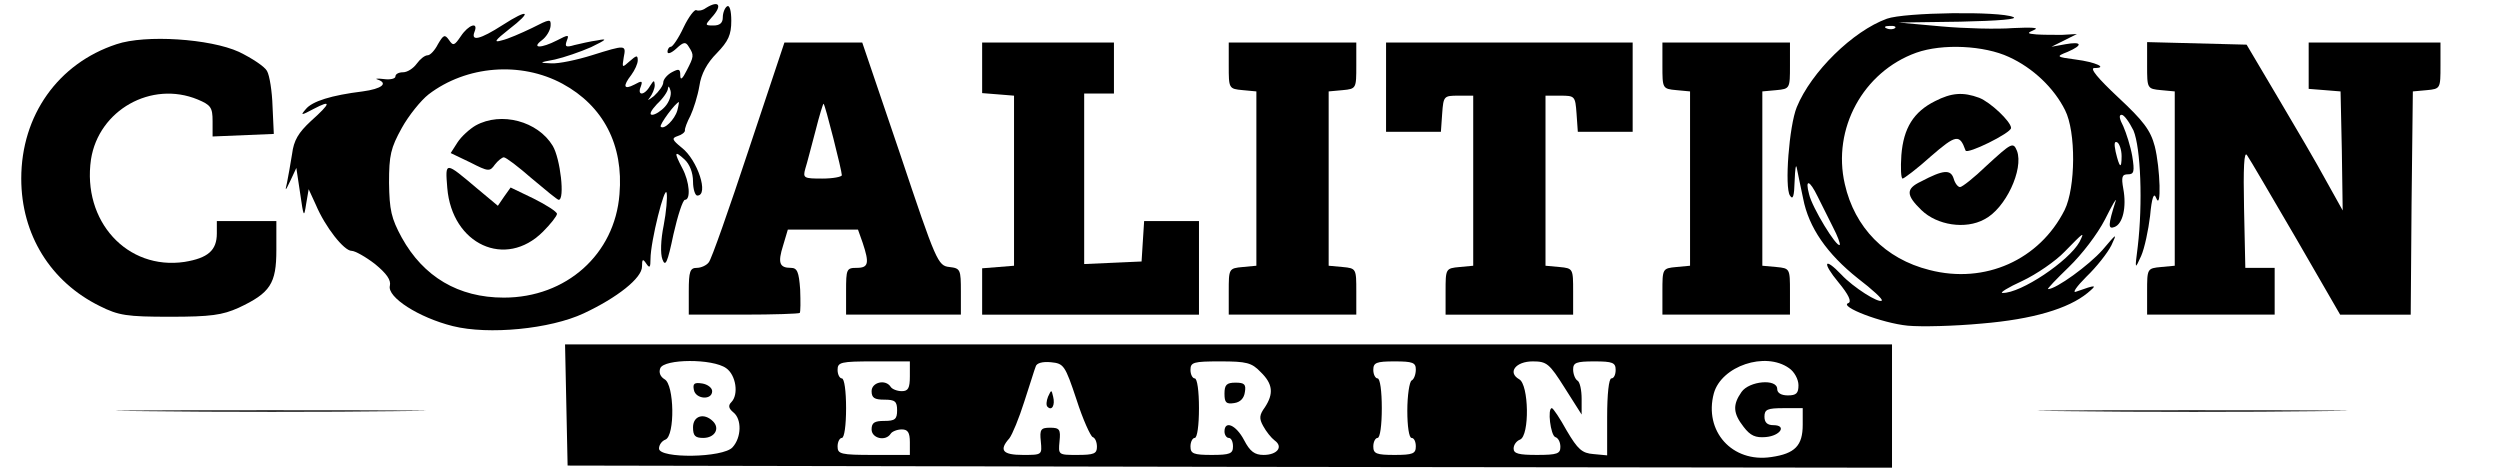
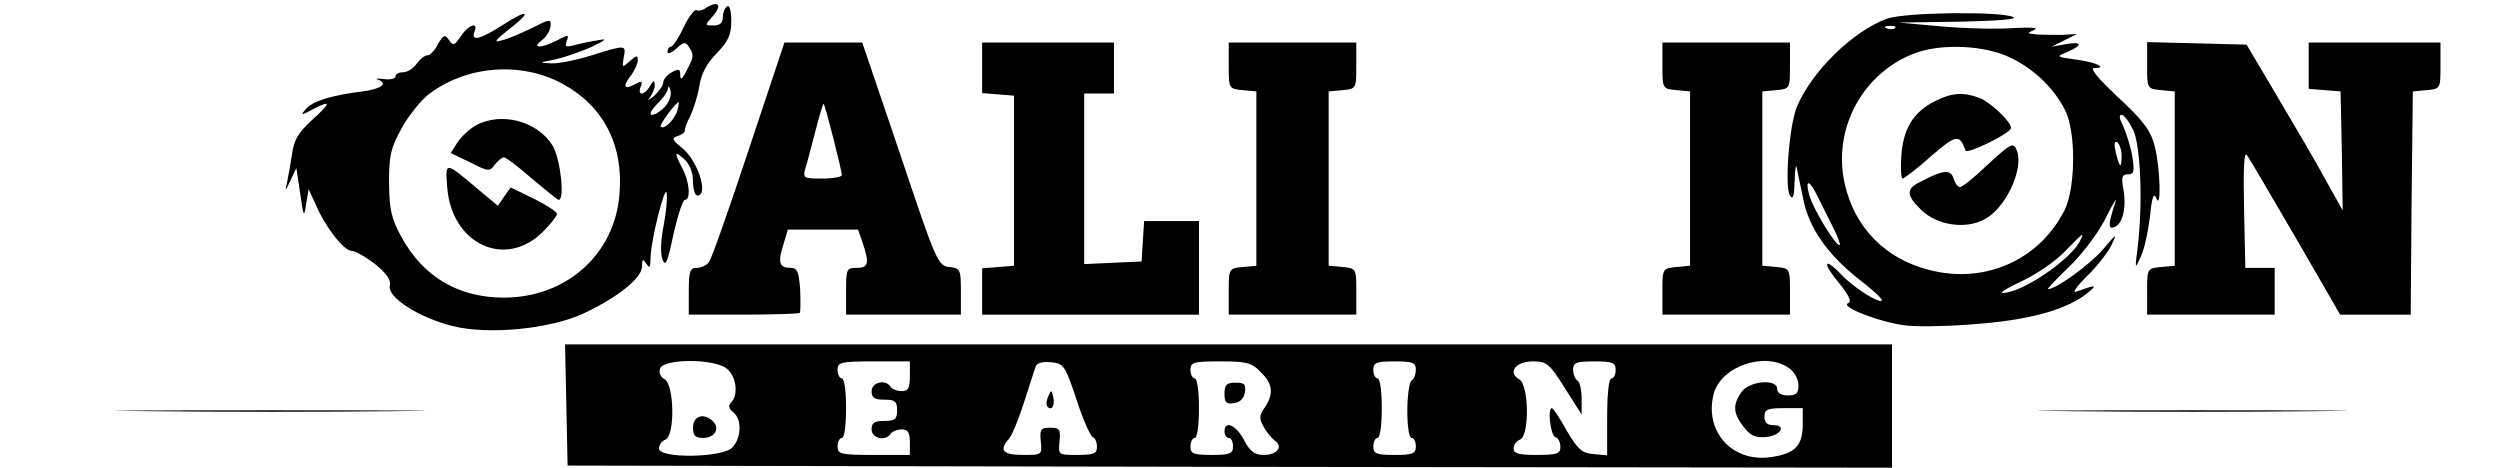
<svg xmlns="http://www.w3.org/2000/svg" version="1.0" width="588pt" height="110pt" viewBox="0 0 588 110" preserveAspectRatio="xMidYMid meet">
  <g transform="translate(0,110) scale(0.1,-0.1)" fill="#000000" stroke="none">
    <path d="M1660 1081 c-8 -6 -18 -7 -22 -5 -4 3 -18 -15 -30 -40 -12 -26 -26 -46 -30 -46 -4 0 -8 -5 -8 -12 0 -6 9 -3 21 8 17 16 22 16 29 4 13 -20 12 -23 -5 -56 -10 -20 -15 -24 -15 -11 0 15 -3 16 -20 7 -11 -6 -20 -17 -20 -24 0 -7 -10 -21 -22 -32 -13 -10 -17 -12 -10 -4 6 8 12 21 12 30 -1 12 -2 12 -11 -2 -13 -23 -31 -24 -22 -2 5 14 3 15 -15 5 -25 -13 -28 -4 -7 23 8 11 15 26 15 34 0 13 -3 12 -19 -2 -18 -16 -18 -16 -14 9 6 30 5 30 -75 5 -35 -11 -78 -20 -95 -19 -30 1 -30 2 8 9 22 5 60 18 85 29 37 18 40 21 15 16 -16 -2 -41 -8 -54 -11 -20 -6 -23 -4 -18 10 6 15 4 15 -23 1 -37 -19 -61 -19 -36 0 11 8 20 23 21 34 1 17 -1 17 -44 -5 -25 -12 -57 -26 -71 -29 -20 -6 -16 0 17 26 56 43 47 50 -15 10 -53 -34 -75 -39 -66 -16 10 25 -14 17 -32 -10 -15 -22 -18 -24 -28 -9 -10 14 -13 12 -26 -10 -7 -14 -18 -26 -24 -26 -7 0 -18 -9 -26 -20 -8 -11 -22 -20 -32 -20 -10 0 -18 -4 -18 -10 0 -5 -12 -8 -27 -6 -16 2 -22 1 -15 -1 26 -9 10 -22 -35 -28 -73 -9 -119 -23 -134 -42 -13 -15 -11 -15 19 1 42 22 41 14 -7 -29 -29 -27 -40 -45 -44 -77 -4 -24 -9 -54 -12 -68 -5 -21 -4 -20 8 5 l14 30 9 -60 c8 -56 9 -58 14 -25 l6 35 17 -37 c22 -52 66 -108 84 -108 8 0 33 -14 55 -31 28 -23 38 -38 35 -51 -7 -27 68 -75 148 -95 84 -21 229 -7 308 30 79 37 137 83 137 110 0 18 2 19 10 7 8 -12 10 -9 10 11 0 41 34 176 38 155 2 -10 -1 -45 -7 -76 -7 -34 -8 -67 -3 -80 7 -19 12 -8 26 59 10 44 22 81 27 81 14 0 11 42 -6 74 -20 38 -19 43 5 21 12 -11 20 -31 20 -52 0 -18 5 -33 10 -33 28 0 1 84 -37 113 -22 18 -24 22 -9 27 10 3 17 9 17 13 -1 4 5 20 13 35 7 15 17 46 21 70 4 28 18 54 41 77 27 28 34 43 34 76 0 24 -4 38 -10 34 -5 -3 -10 -15 -10 -26 0 -13 -7 -19 -22 -19 -20 0 -20 1 -5 18 27 29 19 43 -13 23z m-337 -178 c96 -52 144 -144 134 -260 -11 -141 -125 -243 -272 -243 -107 0 -189 49 -240 141 -25 46 -29 65 -30 129 0 65 4 82 30 129 16 29 45 65 63 79 89 68 217 78 315 25z m241 -54 c-9 -10 -23 -19 -30 -19 -8 0 -3 10 11 25 14 13 26 30 26 37 1 7 3 5 6 -5 3 -10 -3 -27 -13 -38z m29 -9 c-6 -21 -31 -46 -39 -38 -4 4 35 57 43 58 0 0 -1 -9 -4 -20z" />
    <path d="M1119 805 c-14 -8 -34 -26 -43 -40 l-16 -25 46 -22 c43 -22 46 -22 58 -5 7 9 17 17 21 17 5 0 34 -22 66 -50 32 -27 60 -50 63 -50 15 0 4 97 -14 127 -35 58 -121 81 -181 48z" />
    <path d="M1052 658 c11 -133 137 -191 225 -103 18 18 33 37 33 42 0 5 -25 21 -55 36 l-54 26 -15 -21 -15 -22 -48 40 c-77 65 -76 65 -71 2z" />
    <path d="M4438 1056 c-80 -29 -178 -125 -212 -208 -18 -44 -29 -189 -16 -208 7 -11 10 -2 11 35 1 28 3 41 5 30 2 -11 9 -43 15 -72 13 -68 56 -130 129 -188 34 -26 59 -49 56 -52 -7 -7 -67 31 -95 61 -41 43 -46 29 -7 -18 24 -29 32 -46 23 -49 -22 -8 79 -47 140 -53 32 -3 110 -1 174 5 120 10 204 35 249 72 24 20 21 20 -27 3 -10 -4 1 12 24 35 24 23 50 56 59 74 14 30 13 29 -21 -11 -32 -36 -109 -92 -128 -92 -3 0 19 23 49 52 31 30 67 77 85 112 17 34 28 53 25 43 -18 -56 -18 -67 -3 -61 20 7 29 47 21 90 -5 28 -3 34 11 34 14 0 16 6 10 43 -4 23 -14 54 -21 70 -9 17 -11 27 -4 27 6 0 18 -17 28 -37 17 -41 22 -171 10 -273 -7 -55 -7 -55 8 -22 8 18 17 61 21 94 4 44 9 56 14 43 13 -34 10 70 -3 121 -10 38 -27 60 -86 115 -48 45 -68 69 -56 69 33 0 3 14 -44 20 -46 6 -47 7 -19 18 37 16 34 25 -5 18 l-33 -6 30 15 30 15 -35 -2 c-19 0 -46 0 -60 1 -23 2 -23 3 -5 11 12 5 -7 6 -50 4 -38 -3 -115 -1 -170 4 l-100 9 145 2 c92 2 138 6 125 11 -32 14 -255 11 -297 -4z m19 -22 c-3 -3 -12 -4 -19 -1 -8 3 -5 6 6 6 11 1 17 -2 13 -5z m268 -68 c57 -26 106 -73 132 -125 26 -51 25 -182 -1 -235 -59 -117 -187 -175 -318 -141 -104 26 -176 100 -199 202 -30 130 43 264 168 309 62 22 160 17 218 -10z m265 -233 c0 -32 -5 -28 -14 10 -4 19 -3 26 4 22 5 -3 10 -18 10 -32z m-715 -95 c9 -18 25 -50 36 -72 11 -21 18 -40 16 -42 -7 -7 -65 88 -72 119 -10 37 1 34 20 -5z m616 -107 c-25 -45 -138 -121 -181 -120 -8 0 13 13 46 28 34 16 79 47 100 69 45 46 48 49 35 23z" />
    <path d="M4551 862 c-50 -25 -74 -63 -79 -127 -2 -30 -1 -55 3 -55 3 0 34 23 66 52 60 52 68 53 82 14 3 -10 107 41 107 53 0 15 -49 61 -75 71 -38 14 -65 12 -104 -8z" />
    <path d="M4672 710 c-29 -28 -57 -50 -62 -50 -5 0 -12 9 -15 20 -7 22 -24 21 -77 -7 -36 -17 -35 -32 1 -67 37 -36 104 -46 148 -22 50 25 93 118 77 161 -9 22 -13 19 -72 -35z" />
-     <path d="M274 996 c-137 -45 -224 -167 -224 -316 0 -132 69 -243 185 -300 44 -22 63 -25 165 -25 96 0 123 4 161 21 75 35 89 57 89 136 l0 68 -70 0 -70 0 0 -29 c0 -40 -21 -58 -76 -67 -135 -20 -241 96 -220 241 18 116 142 186 251 141 31 -13 35 -19 35 -51 l0 -36 72 3 72 3 -3 65 c-1 35 -7 73 -13 83 -5 10 -35 30 -66 45 -68 31 -220 41 -288 18z" />
    <path d="M1761 748 c-46 -139 -88 -259 -94 -265 -5 -7 -18 -13 -28 -13 -16 0 -19 -8 -19 -55 l0 -55 128 0 c71 0 131 2 133 4 2 2 2 27 1 55 -3 42 -7 51 -22 51 -27 0 -31 12 -18 53 l11 37 83 0 82 0 11 -31 c16 -48 14 -59 -14 -59 -24 0 -25 -3 -25 -55 l0 -55 135 0 135 0 0 54 c0 52 -1 55 -27 58 -27 3 -31 12 -116 266 l-89 262 -92 0 -91 0 -84 -252z m199 27 c11 -43 20 -82 20 -87 0 -4 -21 -8 -46 -8 -43 0 -46 1 -40 23 4 12 14 52 24 89 9 36 18 65 19 64 2 -1 12 -38 23 -81z" />
    <path d="M2310 941 l0 -60 38 -3 37 -3 0 -200 0 -200 -37 -3 -38 -3 0 -55 0 -54 255 0 255 0 0 110 0 110 -64 0 -65 0 -3 -47 -3 -48 -67 -3 -68 -3 0 201 0 200 35 0 35 0 0 60 0 60 -155 0 -155 0 0 -59z" />
    <path d="M2890 946 c0 -54 0 -55 33 -58 l32 -3 0 -205 0 -205 -32 -3 c-33 -3 -33 -4 -33 -58 l0 -54 150 0 150 0 0 54 c0 54 0 55 -32 58 l-33 3 0 205 0 205 33 3 c32 3 32 4 32 58 l0 54 -150 0 -150 0 0 -54z" />
-     <path d="M3260 895 l0 -105 64 0 65 0 3 43 c3 41 4 42 38 42 l35 0 0 -200 0 -200 -32 -3 c-33 -3 -33 -4 -33 -58 l0 -54 150 0 150 0 0 54 c0 54 0 55 -32 58 l-33 3 0 200 0 200 35 0 c34 0 35 -1 38 -42 l3 -43 65 0 64 0 0 105 0 105 -290 0 -290 0 0 -105z" />
    <path d="M3910 946 c0 -54 0 -55 33 -58 l32 -3 0 -205 0 -205 -32 -3 c-33 -3 -33 -4 -33 -58 l0 -54 150 0 150 0 0 54 c0 54 0 55 -32 58 l-33 3 0 205 0 205 33 3 c32 3 32 4 32 58 l0 54 -150 0 -150 0 0 -54z" />
    <path d="M5050 946 c0 -54 0 -55 33 -58 l32 -3 0 -205 0 -205 -32 -3 c-33 -3 -33 -4 -33 -58 l0 -54 150 0 150 0 0 55 0 55 -34 0 -35 0 -3 140 c-2 96 0 136 7 125 6 -8 57 -96 115 -195 l104 -180 83 0 83 0 2 262 3 263 33 3 c32 3 32 4 32 58 l0 54 -155 0 -155 0 0 -54 0 -55 38 -3 37 -3 3 -140 2 -140 -39 70 c-21 39 -72 126 -113 195 l-74 125 -117 3 -117 3 0 -55z" />
    <path d="M1332 148 l3 -143 1558 -3 1557 -2 0 145 0 145 -1560 0 -1561 0 3 -142z m376 86 c23 -16 30 -62 12 -80 -8 -8 -6 -15 5 -24 20 -16 19 -59 -2 -82 -22 -25 -173 -27 -173 -3 0 9 7 18 15 21 23 9 21 130 -2 142 -10 6 -14 16 -10 26 9 22 123 23 155 0z m432 -19 c0 -28 -4 -35 -19 -35 -11 0 -23 5 -26 10 -12 19 -45 11 -45 -10 0 -16 7 -20 30 -20 25 0 30 -4 30 -25 0 -21 -5 -25 -30 -25 -23 0 -30 -4 -30 -20 0 -21 33 -29 45 -10 3 5 15 10 26 10 14 0 19 -7 19 -30 l0 -30 -85 0 c-78 0 -85 2 -85 20 0 11 5 20 10 20 6 0 10 30 10 70 0 40 -4 70 -10 70 -5 0 -10 9 -10 20 0 18 7 20 85 20 l85 0 0 -35z m392 -55 c15 -47 33 -86 38 -88 6 -2 10 -12 10 -23 0 -16 -7 -19 -46 -19 -45 0 -45 0 -42 32 3 28 0 32 -22 32 -22 0 -25 -4 -22 -32 3 -32 3 -32 -42 -32 -48 0 -57 11 -32 39 7 9 23 48 35 86 13 39 24 76 27 83 2 8 16 12 36 10 30 -3 33 -7 60 -88z m433 65 c29 -28 31 -51 10 -83 -13 -18 -14 -26 -4 -44 7 -13 19 -28 27 -34 21 -15 6 -34 -26 -34 -21 0 -32 8 -46 35 -19 36 -46 47 -46 20 0 -8 5 -15 10 -15 6 0 10 -9 10 -20 0 -17 -7 -20 -50 -20 -43 0 -50 3 -50 20 0 11 5 20 10 20 6 0 10 30 10 70 0 40 -4 70 -10 70 -5 0 -10 9 -10 20 0 18 7 20 70 20 62 0 74 -3 95 -25z m365 6 c0 -11 -4 -23 -10 -26 -5 -3 -10 -35 -10 -71 0 -36 4 -64 10 -64 6 0 10 -9 10 -20 0 -17 -7 -20 -50 -20 -43 0 -50 3 -50 20 0 11 5 20 10 20 6 0 10 30 10 70 0 40 -4 70 -10 70 -5 0 -10 9 -10 20 0 17 7 20 50 20 43 0 50 -3 50 -19z m350 -43 l40 -63 0 37 c0 20 -4 40 -10 43 -5 3 -10 15 -10 26 0 16 7 19 50 19 43 0 50 -3 50 -20 0 -11 -4 -20 -10 -20 -6 0 -10 -37 -10 -91 l0 -90 -32 3 c-27 2 -37 11 -63 55 -16 29 -32 53 -35 53 -11 0 -3 -64 8 -68 7 -2 12 -12 12 -23 0 -16 -7 -19 -55 -19 -43 0 -55 3 -55 15 0 9 7 18 15 21 23 9 21 130 -2 142 -28 16 -8 42 32 42 33 0 39 -5 75 -62z m528 46 c12 -8 22 -26 22 -40 0 -19 -5 -24 -25 -24 -16 0 -25 6 -25 15 0 25 -66 19 -84 -7 -21 -30 -20 -50 5 -82 16 -21 28 -26 52 -24 35 3 50 28 18 28 -14 0 -21 6 -21 20 0 17 7 20 45 20 l45 0 0 -39 c0 -49 -18 -68 -74 -76 -92 -14 -159 61 -135 150 18 64 121 99 177 59z" />
-     <path d="M1632 183 c4 -22 43 -25 43 -3 0 8 -11 16 -23 18 -19 3 -23 0 -20 -15z" />
    <path d="M1630 95 c0 -20 5 -25 24 -25 27 0 40 22 23 39 -21 21 -47 13 -47 -14z" />
    <path d="M2465 167 c-4 -10 -5 -21 -1 -24 10 -10 18 4 13 24 -4 17 -4 17 -12 0z" />
    <path d="M2880 174 c0 -21 4 -25 23 -22 14 2 23 11 25 26 3 18 -1 22 -22 22 -21 0 -26 -5 -26 -26z" />
    <path d="M343 133 c164 -2 430 -2 590 0 161 1 27 2 -298 2 -324 0 -456 -1 -292 -2z" />
    <path d="M4863 133 c164 -2 430 -2 590 0 161 1 27 2 -298 2 -324 0 -456 -1 -292 -2z" />
  </g>
</svg>